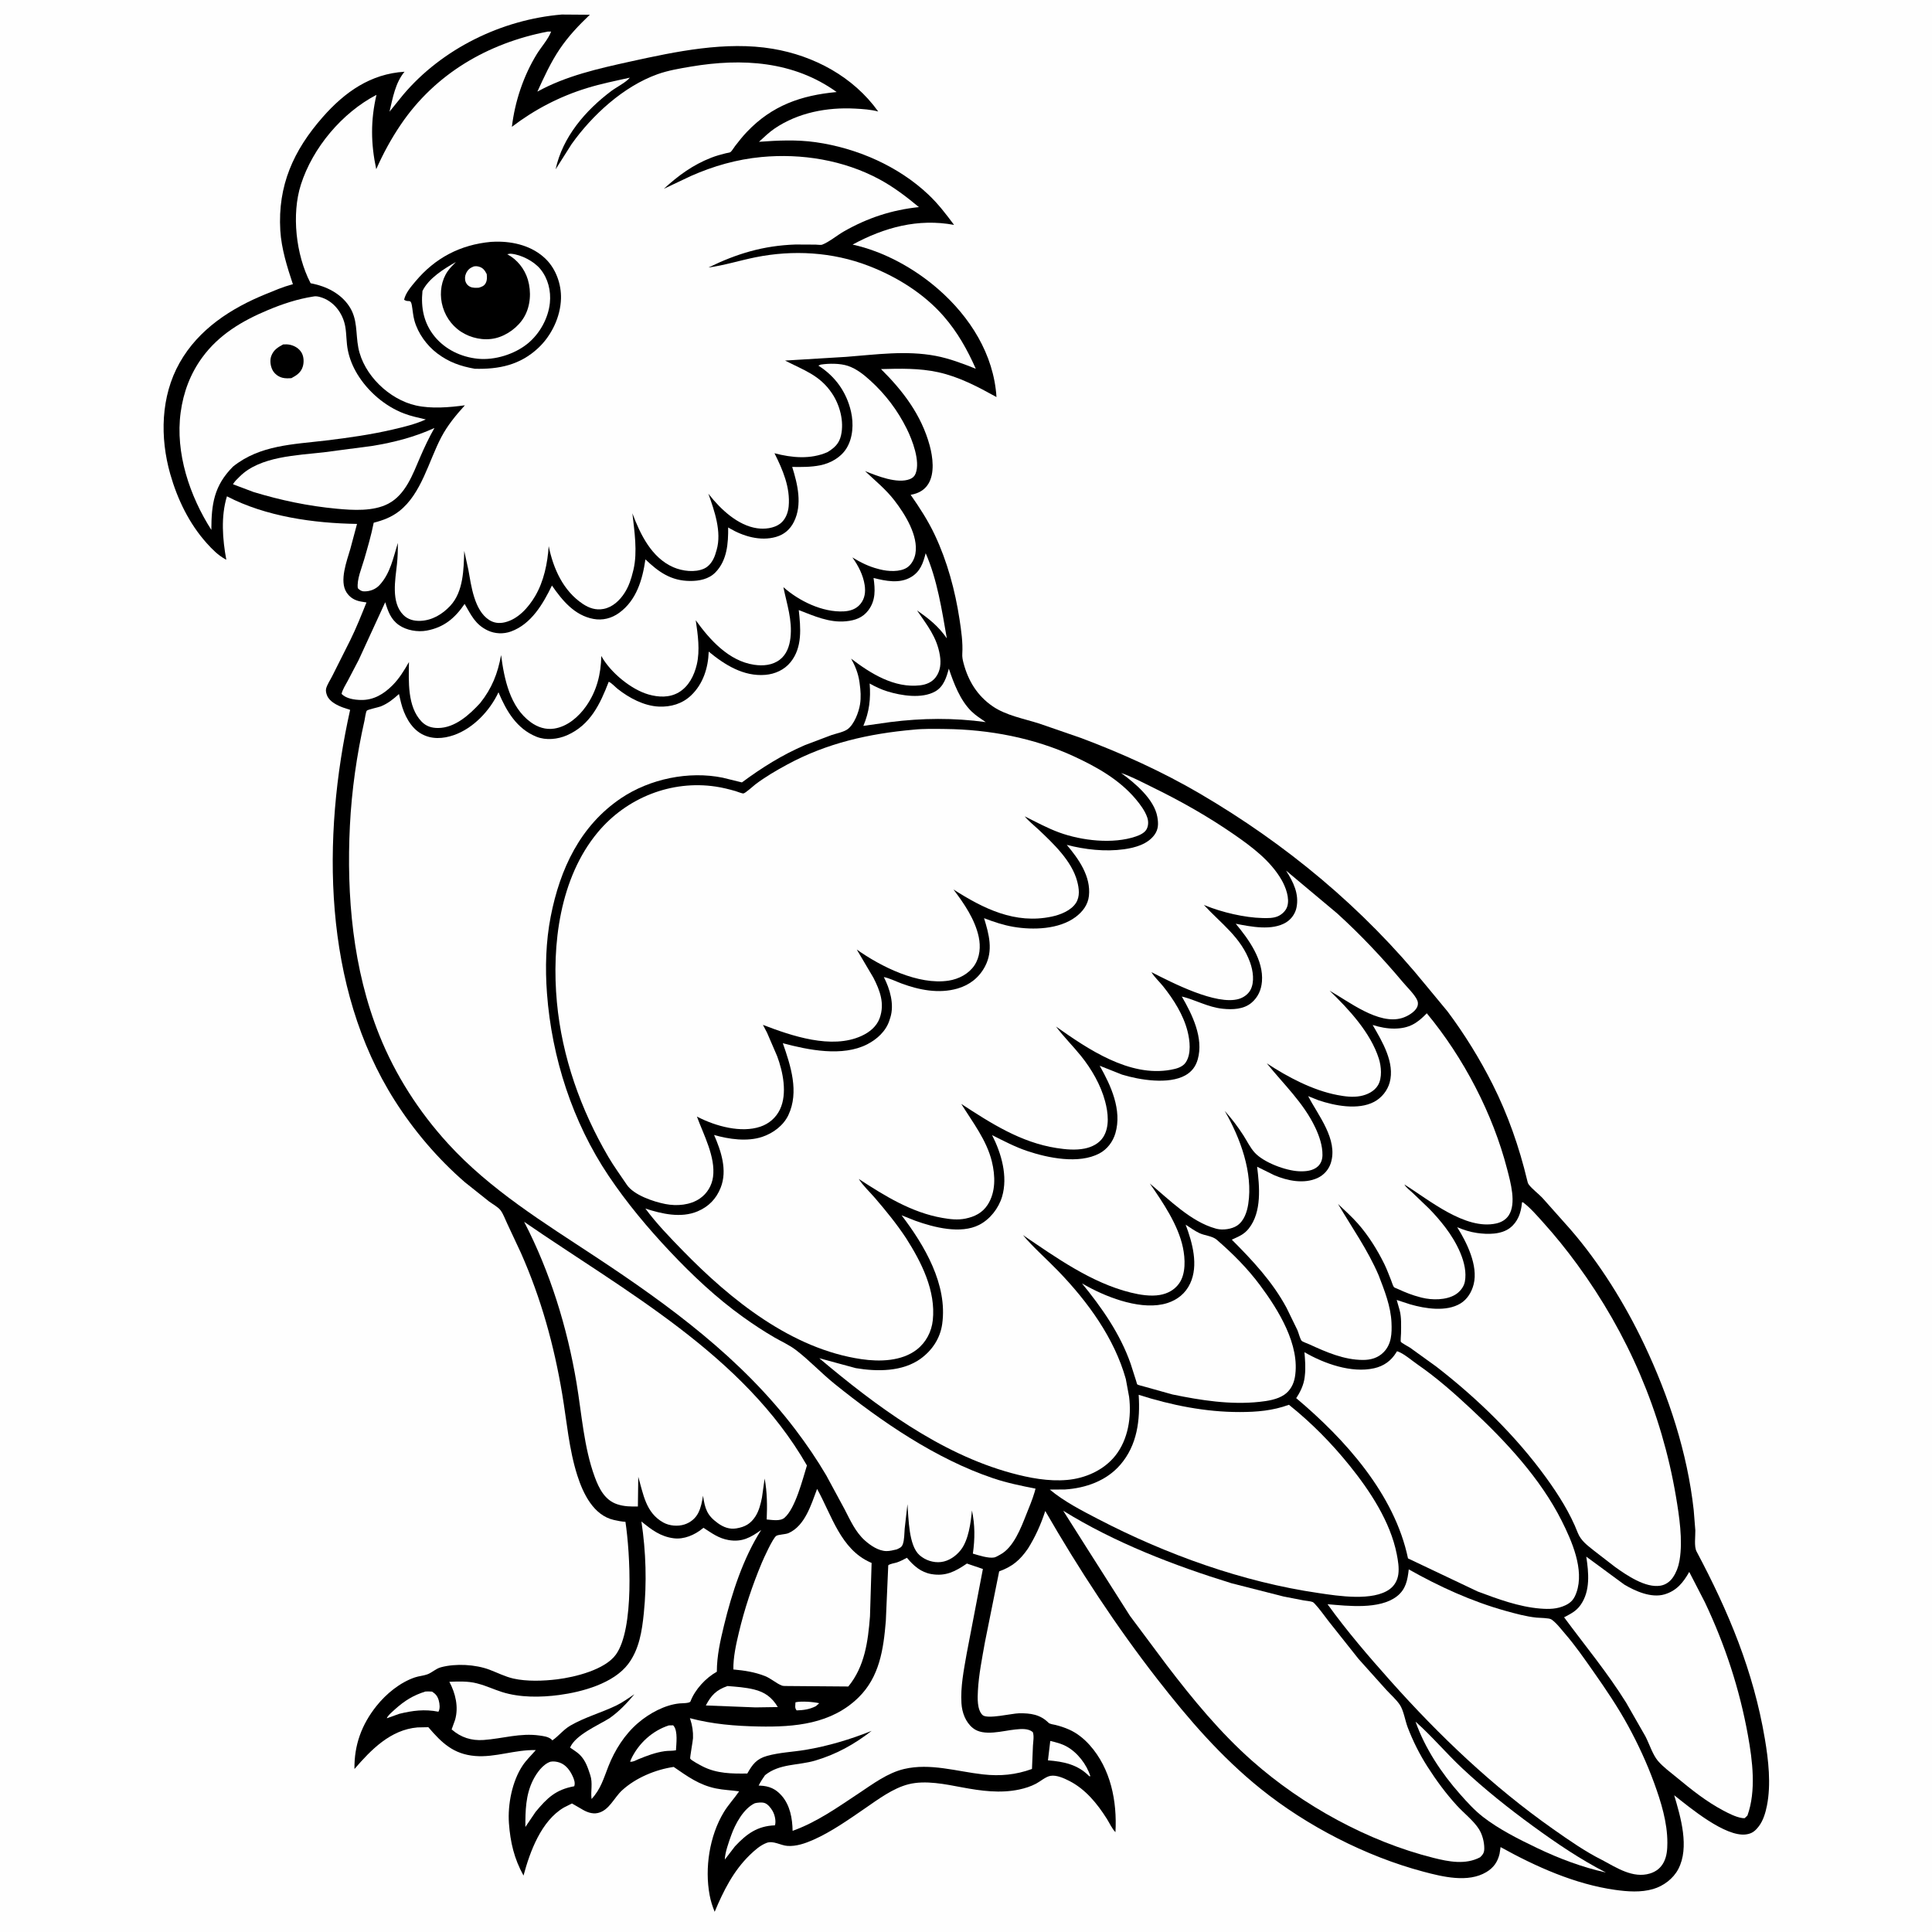
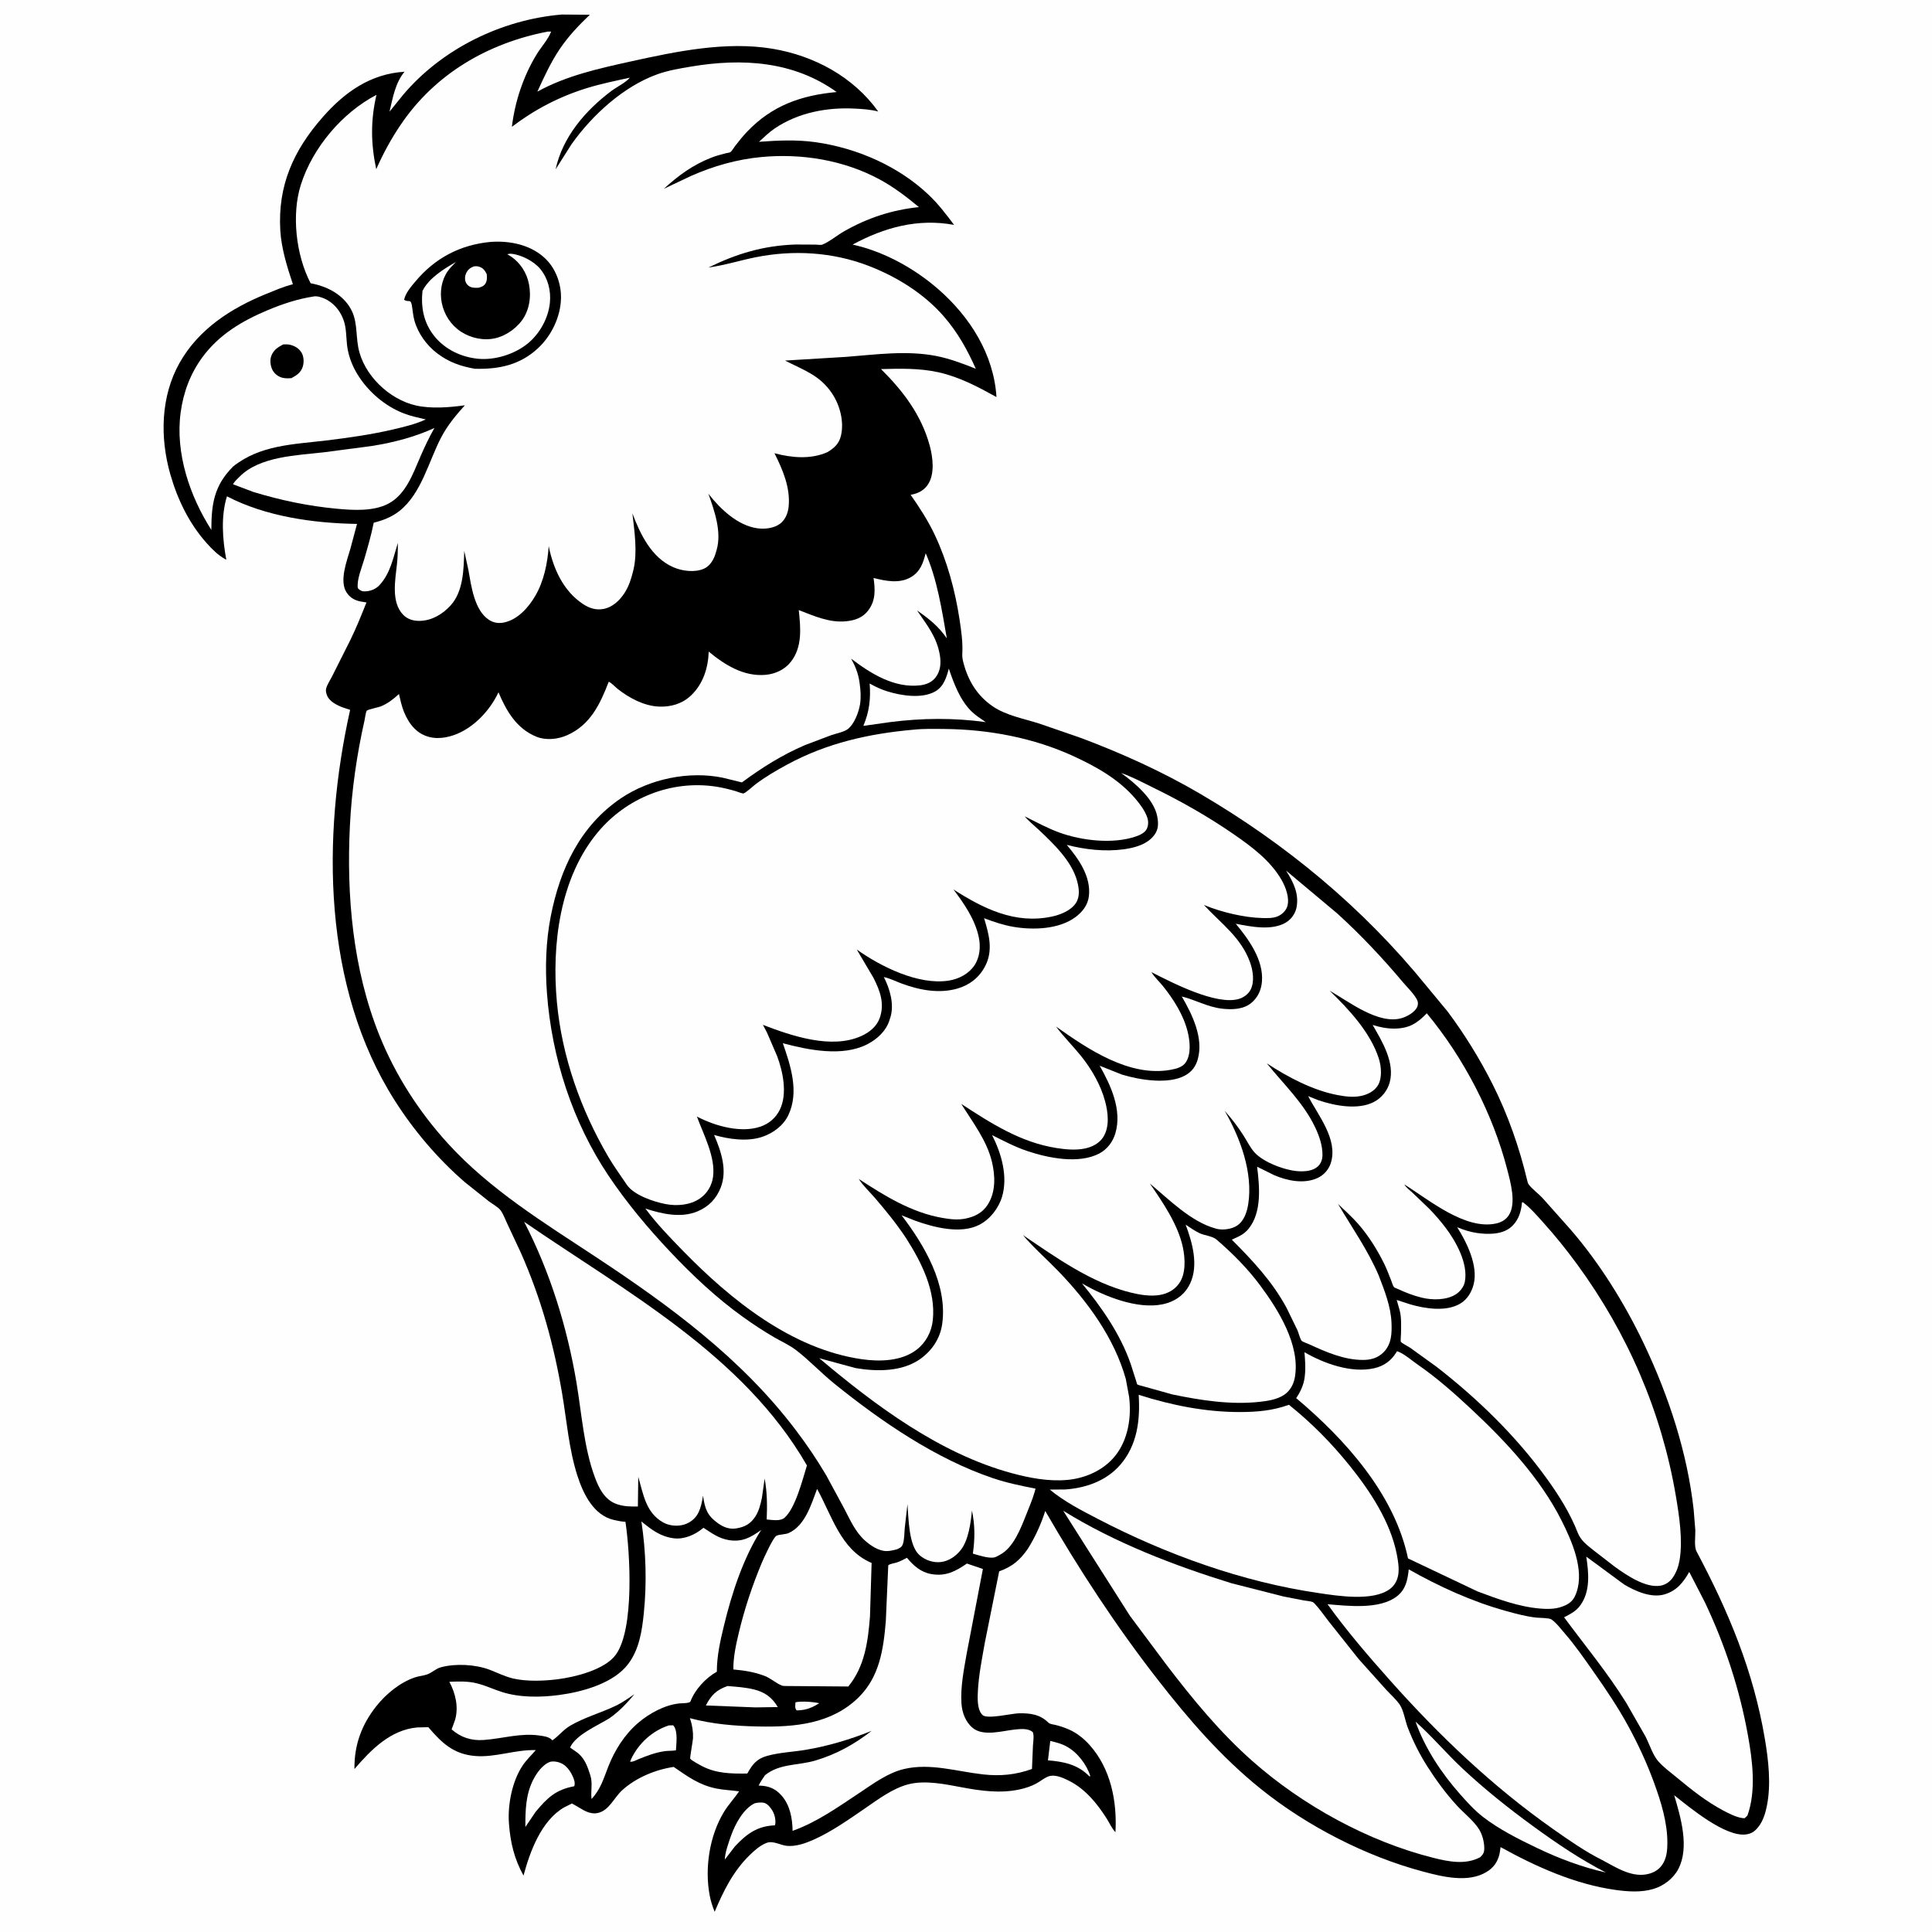
<svg xmlns="http://www.w3.org/2000/svg" version="1.1" style="display: block;" viewBox="0 0 2048 2048" width="1024" height="1024">
  <path transform="translate(0,0)" fill="rgb(254,254,254)" d="M -0 -0 L 2048 0 L 2048 2048 L -0 2048 L -0 -0 z" />
  <path transform="translate(0,0)" fill="rgb(0,0,0)" d="M 595.503 15.408 L 625.256 15.628 C 613.391 26.942 602.454 38.452 593.247 52.113 C 583.733 66.229 576.709 81.716 569.632 97.136 C 599.964 80.397 634.372 72.686 667.938 65.292 C 716.448 54.606 769.429 43.409 819.014 51.7 C 863.089 59.071 904.698 81.48 930.939 118.196 C 923.162 116.092 914.276 115.539 906.222 115.119 C 876.689 113.582 846.208 119.33 821.32 136.095 C 815.299 140.151 809.918 145.439 804.554 150.317 C 824.717 148.831 844.621 147.897 864.74 150.755 C 908.109 156.915 952.067 175.93 984.108 206.239 C 994.638 216.199 1002.7 226.837 1011.35 238.401 C 973.122 231.305 937.425 241.053 903.799 259.28 C 936.763 266.481 969.308 284.467 994.64 306.576 C 1028.28 335.932 1053.45 375.64 1056.31 420.893 C 1036.57 409.992 1016.71 399.422 994.485 394.556 C 974.553 390.192 954.164 390.69 933.909 391.247 C 957.29 414.391 976.717 439.967 985.5 472.24 C 988.839 484.508 991.05 501.685 984.031 513 C 979.971 519.544 973.659 522.928 966.275 524.343 L 965.317 524.517 C 974.906 538.213 983.708 551.782 990.87 566.937 C 1004.13 594.998 1012.48 625.978 1017.15 656.588 C 1018.92 668.162 1020.81 681.306 1020.07 692.971 C 1019.85 696.418 1020.46 699.373 1021.32 702.688 C 1026.27 721.661 1035.92 737.479 1052.23 748.685 C 1066.42 758.437 1085.23 761.771 1101.5 766.96 L 1145.68 782.225 C 1188.69 798.302 1232 817.916 1271.63 841.101 C 1363.41 894.805 1444.99 962.465 1512.08 1045.12 L 1534.46 1072.18 C 1552.46 1096.21 1568.76 1122.64 1582.26 1149.47 C 1598.44 1181.61 1610.47 1216.04 1618.83 1251 C 1619.29 1252.93 1619.54 1254.44 1620.82 1256.03 C 1624.85 1261.02 1630.62 1265.2 1635.11 1269.92 L 1664.55 1303.01 C 1695.74 1338.92 1722.67 1382.38 1743.01 1425.32 C 1769.05 1480.28 1788.66 1539.95 1795.38 1600.56 L 1797.12 1622.27 C 1797.3 1628.54 1795.6 1639.31 1798.44 1644.64 C 1832.49 1708.67 1858.66 1771.3 1870.82 1843.22 C 1874.65 1865.84 1877.52 1891.35 1873.03 1914 C 1871.56 1921.4 1869.15 1929.77 1864.5 1935.84 C 1860.61 1940.92 1857.28 1943.71 1850.85 1944.56 C 1828.84 1947.48 1791.36 1916.14 1774.73 1903.02 C 1781.57 1926.3 1791.14 1958.24 1779.07 1981.28 C 1773.71 1991.5 1763.32 1999.28 1752.35 2002.46 C 1739.28 2006.25 1725.29 2005.19 1711.99 2003.32 C 1669.44 1997.31 1627.99 1978.7 1590.67 1957.99 L 1589.6 1965.12 C 1587.55 1973.79 1583.27 1979.88 1575.57 1984.5 C 1556.18 1996.13 1529.15 1989.44 1508.84 1984.04 C 1448.02 1967.89 1385.34 1935.63 1336.32 1896.16 C 1294.38 1862.4 1259.86 1822.4 1226.92 1780.07 C 1183.08 1723.74 1143.67 1663.53 1108.01 1601.7 C 1103.47 1615.85 1097.52 1629.03 1089.64 1641.63 C 1081.2 1653.81 1073.23 1660.62 1059.16 1665.71 L 1044 1741.13 C 1041.03 1758.02 1037.55 1775.05 1036.62 1792.18 C 1036.22 1799.76 1035.61 1812.25 1041.5 1817.98 C 1046.43 1822.77 1072.46 1816.28 1080.22 1816.16 C 1092.12 1815.97 1102.6 1817.32 1111.37 1826.11 C 1112.93 1827.67 1116.69 1827.99 1118.93 1828.54 C 1123.86 1829.76 1128.62 1831.33 1133.27 1833.4 C 1141.64 1837.12 1148.93 1842.99 1155.02 1849.77 C 1177.47 1874.81 1184.25 1909.44 1182.43 1942.14 C 1178.94 1938.83 1175.92 1932.15 1173.26 1927.95 C 1163.08 1911.87 1150.67 1896.6 1133.45 1887.82 C 1127.8 1884.94 1119.9 1881.33 1113.44 1882.49 C 1108.46 1883.39 1102.83 1888.35 1098.27 1890.76 C 1092.66 1893.72 1086.56 1895.65 1080.37 1896.97 C 1060.24 1901.24 1039.96 1898.43 1020 1894.71 C 1002.17 1891.38 981.081 1886.85 963.105 1891.38 C 946.543 1895.55 930.739 1907.46 916.824 1917.02 C 899.686 1928.79 881.208 1941.86 862.168 1950.27 C 853.707 1954.01 844.065 1957.4 834.692 1956.74 C 827.42 1956.22 819.749 1950.84 812.624 1953.54 C 805.869 1956.1 799.916 1961.43 794.804 1966.39 C 777.346 1983.36 766.881 2004.42 757.571 2026.6 C 755.172 2020.66 753.413 2015.22 752.229 2008.89 C 746.881 1980.33 752.068 1946.16 767.221 1921.06 C 771.958 1913.21 778.328 1906.5 783.499 1898.91 C 775.351 1897.72 767.058 1897.49 758.989 1895.84 C 741.089 1892.16 728.929 1883.15 714.132 1873.01 C 694.874 1875.83 673.88 1884.54 659.419 1897.84 C 650.74 1905.81 645.814 1919.1 633.718 1921.86 C 627.55 1923.26 621.325 1920.68 616.157 1917.43 L 606.308 1911.75 L 597.724 1916.06 C 573.709 1930.18 561.724 1962.85 554.954 1988.18 C 545.064 1970.4 540.949 1952.87 539.492 1932.73 C 538.064 1912.98 542.896 1888.05 554.087 1871.43 C 558.071 1865.52 563.318 1860.57 567.973 1855.19 C 546.181 1854.51 525.114 1863.21 503.646 1861.42 C 480.672 1859.5 468.281 1847.54 454.06 1830.9 L 442.5 1831.14 C 413.896 1833.61 393.375 1854.77 375.74 1875.21 C 375.393 1849.92 383.312 1828.19 399.054 1808.44 C 409.337 1795.54 424.004 1783.47 439.816 1778.11 C 444.1 1776.66 448.888 1776.39 453 1774.88 C 458.075 1773.02 461.787 1768.89 467.481 1767.36 C 482.994 1763.18 503.94 1764.3 519 1770 C 527.36 1773.17 535.506 1777.36 544.267 1779.35 C 558.462 1782.56 576.211 1781.93 590.649 1780.14 C 609.353 1777.83 641.225 1770.08 652.861 1753.94 C 672.574 1726.59 667.973 1646.19 662.998 1613.19 C 658.939 1612.99 654.777 1612.13 650.815 1611.24 C 629.12 1606.35 618.115 1583.24 611.956 1563.95 C 603.122 1536.28 600.804 1506.56 596.011 1478 C 587.253 1425.8 573.626 1376.5 552.142 1328 L 537.785 1297.33 C 535.668 1292.91 533.668 1287.24 530.845 1283.26 C 528.282 1279.63 522.098 1276.36 518.496 1273.67 L 492.804 1253.21 C 464.143 1228.4 438.805 1198.62 418.488 1166.66 C 341.989 1046.33 341.011 887.471 371.159 752.473 L 363.5 749.959 C 357.402 747.676 349.418 743.805 346.763 737.376 C 345.834 735.124 345.098 732.378 345.684 729.977 C 346.694 725.839 350.305 720.441 352.249 716.539 L 371.344 678.512 C 377.753 665.517 383.063 652.063 388.474 638.632 L 385.5 638.138 L 382.595 637.672 C 376.131 636.525 370.89 633.531 367.281 627.882 C 359.518 615.727 367.655 594.669 371.361 581.879 L 378.459 555.374 C 332.513 554.676 281.667 547.546 240.564 526.118 C 233.998 547.533 235.89 571.681 239.888 593.347 L 238.869 592.799 C 231.088 588.496 225.072 582.407 219.183 575.849 C 200.545 555.094 188.076 529.264 180.474 502.546 C 169.454 463.809 170.295 420.178 190.446 384.5 C 210.54 348.921 244.866 326.749 281.876 311.689 C 290.771 308.07 299.668 304.201 308.957 301.703 L 310.487 301.301 C 304.45 283.25 298.255 263.441 297.131 244.328 C 294.328 196.672 311.08 159.395 342.204 124.025 C 365.482 97.572 392.826 78.24 428.824 76.044 C 419.029 87.759 416.338 103.857 412.904 118.371 L 427.289 100.556 C 468.619 51.603 531.952 20.722 595.503 15.408 z" />
-   <path transform="translate(0,0)" fill="rgb(254,254,254)" d="M 843.237 1804.5 C 849.349 1803.08 862.263 1804 868.412 1805.5 L 864.812 1808.65 C 858.123 1812 851.841 1812.88 844.5 1813.09 C 842.21 1810.57 843.15 1807.82 843.237 1804.5 z" />
+   <path transform="translate(0,0)" fill="rgb(254,254,254)" d="M 843.237 1804.5 C 849.349 1803.08 862.263 1804 868.412 1805.5 C 858.123 1812 851.841 1812.88 844.5 1813.09 C 842.21 1810.57 843.15 1807.82 843.237 1804.5 z" />
  <path transform="translate(0,0)" fill="rgb(254,254,254)" d="M 1113.33 1845.47 C 1119.3 1846.9 1125.06 1848.29 1130.5 1851.27 C 1142.16 1857.64 1151.92 1870.35 1155.86 1882.94 L 1154.5 1882.76 C 1142.53 1870.43 1127.36 1867.34 1110.87 1866.05 L 1113.33 1845.47 z" />
-   <path transform="translate(0,0)" fill="rgb(254,254,254)" d="M 451.057 1793.06 C 453.414 1792.91 455.649 1793.04 458 1793.18 C 461.855 1795.63 463.888 1798.13 465.112 1802.61 C 466.078 1806.15 466.693 1811.25 464.749 1814.5 C 450.19 1811.62 437.477 1813.23 423.269 1816.72 L 410.08 1821.44 L 410.401 1820.47 C 412.308 1817.43 416.259 1814.13 418.929 1811.73 C 428.889 1802.8 438.24 1797 451.057 1793.06 z" />
  <path transform="translate(0,0)" fill="rgb(254,254,254)" d="M 708.959 1829.01 L 713.5 1828.9 L 714.238 1829.67 C 718.673 1835.38 716.876 1848.58 716.55 1855.37 C 712.751 1856.15 708.622 1855.75 704.735 1856.3 C 694.732 1857.7 685.647 1861.2 676.357 1865 C 673.509 1866.24 671.096 1867.79 667.944 1867.5 L 669.124 1864.5 C 677.045 1847.88 691.571 1834.66 708.959 1829.01 z" />
  <path transform="translate(0,0)" fill="rgb(254,254,254)" d="M 800.154 1911.5 C 803.029 1910.81 807.514 1910.32 810.384 1911.22 C 813.969 1912.33 817.229 1916.64 818.998 1919.74 C 821.314 1923.81 822.831 1930.41 821.5 1934.93 C 802.775 1935.62 791.525 1943.98 779.143 1957.14 L 768.341 1971.22 C 768.439 1963.98 772.572 1952.59 775.09 1945.5 C 779.366 1933.46 788.173 1917.12 800.154 1911.5 z" />
  <path transform="translate(0,0)" fill="rgb(254,254,254)" d="M 771.208 1787.27 C 780.606 1788.03 790.062 1788.64 799.25 1790.89 C 810.847 1793.72 818.41 1799.37 824.513 1809.56 L 800.75 1809.91 L 748.208 1807.86 C 753.993 1796.92 759.266 1791.42 771.208 1787.27 z" />
  <path transform="translate(0,0)" fill="rgb(254,254,254)" d="M 583.469 1867.5 C 586.563 1866.83 590.377 1867.39 593.343 1868.45 C 599.924 1870.8 604.297 1876.81 607.088 1882.96 C 608.59 1886.27 609.968 1890.01 608.718 1893.5 C 589.146 1897.07 580.106 1905.82 567.762 1920.65 L 556.927 1936.68 C 556.864 1919.6 557.186 1902.66 565.013 1887.04 C 568.732 1879.61 575.327 1870.24 583.469 1867.5 z" />
  <path transform="translate(0,0)" fill="rgb(254,254,254)" d="M 1005.79 708.782 C 1011.08 724.405 1017.71 742.143 1029.67 753.954 C 1034.16 758.379 1039.74 761.904 1044.91 765.464 C 1011.27 760.821 977.466 761.136 943.761 765.43 L 915.185 769.466 C 921.515 754.578 923.132 740.585 921.869 724.553 C 927.697 727.853 934.002 730.822 940.402 732.815 C 955.306 737.457 977.321 741.002 991.5 732.87 C 1000.32 727.808 1003.34 717.989 1005.79 708.782 z" />
  <path transform="translate(0,0)" fill="rgb(254,254,254)" d="M 1500.53 1825.03 C 1517.88 1840.42 1533.25 1858.76 1550.29 1874.71 C 1573.98 1896.88 1599.49 1917.16 1625.71 1936.25 C 1650.29 1954.14 1675.24 1971.04 1702.33 1984.94 C 1676.99 1979.29 1652.84 1970.18 1629.46 1959.01 C 1610.25 1949.83 1588.9 1939.12 1572 1925.97 C 1563.17 1919.11 1555.34 1910.52 1547.95 1902.16 C 1528.01 1879.63 1510.59 1853.48 1500.53 1825.03 z" />
  <path transform="translate(0,0)" fill="rgb(254,254,254)" d="M 460.529 453.678 C 454.741 463.851 449.84 474.243 445.219 484.991 C 437.581 502.757 429.913 524.35 411.63 533.926 C 395.743 542.247 374.333 540.888 357 539.272 C 326.86 536.463 297.666 530.352 268.736 521.542 L 247.022 513.366 C 248.641 510.213 251.668 507.59 254.169 505.091 C 275.63 483.646 314.832 482.746 343.201 479.467 L 395.145 472.621 C 417.802 468.859 439.592 463.263 460.529 453.678 z" />
  <path transform="translate(0,0)" fill="rgb(254,254,254)" d="M 866.157 1578.32 C 881.664 1606.23 891.106 1642.27 922.693 1656.23 L 923.943 1656.77 L 922.219 1713.49 C 920.12 1740.07 916.685 1766.48 899.252 1787.76 L 835.75 1787.26 C 833.995 1787.15 830.528 1787.42 829 1786.85 C 822.984 1784.59 817.304 1779.2 810.818 1776.66 C 799.927 1772.4 788.986 1770.75 777.407 1769.71 C 777.165 1757.04 780.283 1742.94 783.209 1730.67 C 789.214 1705.47 797.47 1680.7 807.461 1656.81 C 809.463 1652.03 819.191 1630.55 822.854 1628.11 C 825.16 1626.56 832.561 1626.63 835.953 1625.12 C 853.452 1617.31 859.932 1594.7 866.157 1578.32 z" />
  <path transform="translate(0,0)" fill="rgb(254,254,254)" d="M 1256.84 1298.19 C 1261.57 1301.31 1266.35 1304.76 1271.48 1307.18 C 1277.1 1309.84 1285.1 1310.13 1289.75 1314.15 C 1306.82 1328.95 1322.21 1344.29 1335.75 1362.48 C 1355 1388.34 1378.45 1425.85 1372.66 1459.75 C 1371.36 1467.33 1367.78 1474.1 1361.36 1478.5 C 1354 1483.54 1343.83 1485.08 1335.13 1486.02 C 1304.32 1489.34 1273.01 1484.42 1242.9 1478.2 L 1213.28 1469.92 C 1211.46 1469.34 1206.67 1468.4 1205.43 1467.41 C 1205.27 1467.28 1204.47 1464.24 1204.39 1463.96 L 1198.49 1445.51 C 1187.45 1413.99 1167.98 1386.15 1146.97 1360.49 L 1153.32 1363.99 C 1176.09 1376.33 1211.52 1389.56 1237.42 1381.29 C 1248.24 1377.83 1256.67 1371.01 1261.56 1360.66 C 1270.74 1341.22 1263.93 1317.09 1256.84 1298.19 z" />
  <path transform="translate(0,0)" fill="rgb(254,254,254)" d="M 679.927 1612.84 C 690.59 1621.52 700.127 1628.88 714.25 1630.65 C 725.048 1632.01 736.276 1627.14 744.503 1620.48 L 745.691 1619.51 C 754.44 1625.14 761.778 1630.74 772.375 1632.53 C 786.549 1634.93 795.731 1629.87 806.9 1621.81 C 787.834 1651.62 775.757 1688.87 767.467 1723.07 C 763.498 1739.44 759.923 1755.16 759.876 1772.09 C 748.154 1778.62 736.711 1790.93 731.944 1803.55 C 731.143 1805.67 722.826 1805.45 720.366 1805.69 C 704.744 1807.19 688.202 1816.29 676.462 1826.34 C 662.185 1838.56 651.762 1855.04 644.905 1872.43 C 639.734 1885.55 636.908 1896.39 627.071 1907.02 C 626.002 1898.52 628.492 1890.21 625.745 1881.81 C 623.158 1873.9 620.808 1866.37 614.741 1860.27 C 611.73 1857.25 607.748 1855.02 604.302 1852.5 C 610.182 1838.94 633.738 1829.09 646.178 1821.33 C 656.233 1814.26 664.673 1805.4 672.482 1795.96 C 666.245 1800.01 660.094 1804.64 653.391 1807.87 C 637.468 1815.55 620.026 1820.27 604.683 1829.16 C 597.114 1833.54 592.352 1840.19 585.5 1844.88 C 584.86 1844.11 584.731 1843.88 583.798 1843.23 C 580.39 1840.84 576.083 1840.34 572.061 1839.75 C 551.504 1836.77 532.846 1843.03 512.672 1844.46 C 499.694 1845.38 488.528 1841.79 478.751 1833.25 L 482.382 1823.2 C 486.354 1809.51 482.812 1794.94 476.342 1782.77 C 485.65 1782.38 496.304 1782.02 505.328 1784.37 L 507 1784.83 C 515.56 1787.08 523.478 1790.84 531.884 1793.53 C 550.899 1799.63 573.15 1799.38 592.711 1796.77 C 617.126 1793.52 650.457 1784.51 666.005 1763.76 C 677.633 1748.25 680.534 1729 682.451 1710.23 C 685.754 1677.9 684.758 1644.96 679.927 1612.84 z" />
  <path transform="translate(0,0)" fill="rgb(254,254,254)" d="M 1681.52 1650.09 L 1721.66 1679.63 C 1733.45 1686.68 1750.42 1694.24 1764.44 1690.11 C 1777.31 1686.31 1784.38 1677.45 1790.66 1666.3 L 1807.18 1698.33 C 1828.58 1743.45 1844.02 1790.37 1852.88 1839.48 C 1857.73 1866.34 1861.78 1898.28 1852.36 1924.54 L 1849.5 1927.3 C 1848.18 1927.35 1848.01 1927.4 1846.5 1927.16 C 1839.89 1926.1 1832.54 1922.32 1826.62 1919.18 C 1808.59 1909.6 1793.25 1897.3 1777.6 1884.37 C 1770.86 1878.8 1762.87 1873.04 1757.29 1866.39 C 1751.88 1859.93 1748.18 1848.24 1744.22 1840.62 L 1723.76 1804.86 C 1703.78 1772.83 1680.38 1744.64 1658 1714.4 C 1665.07 1710.63 1670.7 1708.09 1675.5 1701.29 C 1685.98 1686.42 1684.1 1667.18 1681.52 1650.09 z" />
  <path transform="translate(0,0)" fill="rgb(254,254,254)" d="M 332.187 314.318 C 334.518 313.814 336.725 314.178 339 314.785 C 353.597 318.678 363.606 331.971 366.054 346.5 C 367.425 354.641 367.085 363.019 368.706 371.122 C 370.508 380.133 373.939 388.573 378.689 396.419 C 389.879 414.905 407.913 430.499 428.154 438.281 C 435.62 441.152 443.613 442.786 451.384 444.639 C 440.261 449.677 427.958 452.62 416.102 455.367 C 392.953 460.729 369.3 464.097 345.719 466.929 C 310.903 471.112 275.546 471.681 246.995 494.61 C 226.892 514.814 224.091 534.284 224.042 561.721 C 201.136 525.918 185.635 480.227 191.513 437.105 C 194.413 415.839 201.721 396.2 214.455 378.81 C 232.175 354.607 256.766 340.097 283.957 328.707 C 299.65 322.134 315.33 316.941 332.187 314.318 z" />
  <path transform="translate(0,0)" fill="rgb(0,0,0)" d="M 300.236 365.084 C 302.844 364.981 305.278 364.942 307.832 365.566 C 312.706 366.757 317.227 369.542 319.754 373.989 C 322.109 378.133 322.346 383.991 320.997 388.5 C 319.091 394.877 314.501 397.858 308.913 400.858 C 305.879 401.061 302.651 401.202 299.668 400.5 C 295.261 399.464 291.151 396.475 288.997 392.485 C 286.725 388.275 285.857 382.145 287.48 377.59 C 289.805 371.066 294.454 368.123 300.236 365.084 z" />
  <path transform="translate(0,0)" fill="rgb(254,254,254)" d="M 961.37 1651.31 C 968.423 1659.72 976.062 1666.66 987.294 1668.59 C 1002.55 1671.22 1012.76 1665.76 1024.97 1657.42 L 1041.91 1663.19 L 1024.66 1753.23 C 1021.68 1770.33 1018.09 1788.14 1019.18 1805.55 C 1019.78 1815.3 1023.46 1825.44 1031.2 1831.75 C 1042.7 1841.11 1062.98 1834.6 1076.5 1833.3 C 1082.49 1832.72 1089.95 1831.98 1094.82 1836.1 C 1096.34 1840.18 1095.23 1846.14 1094.97 1850.5 L 1093.94 1875.19 C 1076.63 1881.42 1060.34 1882.97 1042 1880.93 C 1014.5 1877.87 986.111 1868.67 958.379 1875.21 C 940.744 1879.37 925.175 1891.15 910.287 1901.02 C 887.833 1915.91 865.751 1931.67 840.195 1940.75 C 839.95 1927.55 837.52 1913.6 828.5 1903.38 C 822.072 1896.09 815.179 1893.25 805.682 1892.83 L 804.181 1892.78 C 806.162 1888.84 808.395 1885.35 810.964 1881.77 C 826.425 1869.28 845.982 1871.65 864.163 1866.28 C 886.568 1859.67 905.617 1849.04 923.986 1834.78 C 901.752 1843.74 877.481 1850.99 853.808 1854.93 C 840.299 1857.18 826.317 1857.63 813.094 1861.34 C 801.917 1864.47 797.626 1870.36 792.174 1880 C 775.933 1880.25 759.888 1880.1 745.03 1872.57 C 742.6 1871.34 732.62 1866.09 731.634 1864.19 C 731.204 1863.36 734.516 1845.23 734.621 1842.5 C 734.884 1835.68 733.851 1828.78 731.657 1822.33 L 731.31 1821.34 C 755.705 1827.78 779.158 1829.64 804.29 1830.15 C 842.468 1830.92 881.251 1827.53 909.936 1799.5 C 932.374 1777.57 936.502 1748.36 939.003 1718.5 L 941.587 1659.28 C 943.588 1657.61 948.034 1657.13 950.633 1656.29 C 954.352 1655.08 957.905 1653.11 961.37 1651.31 z" />
  <path transform="translate(0,0)" fill="rgb(254,254,254)" d="M 1480.79 1432.5 L 1481.82 1432.62 C 1488.61 1435.19 1496.62 1442.23 1502.67 1446.41 C 1523.01 1460.47 1541.72 1477.02 1559.77 1493.88 C 1596.19 1527.88 1632.84 1567.14 1655.4 1611.98 C 1666.16 1633.38 1679.63 1663.85 1671.15 1688 C 1668.81 1694.65 1665.96 1698.57 1659.52 1701.62 C 1650.8 1705.76 1642.17 1705.91 1632.77 1705.15 C 1610.05 1703.33 1587.51 1694.95 1566.32 1687.01 L 1492.54 1651.98 C 1478.34 1583.87 1425.72 1525.54 1374.02 1482.09 C 1378.46 1475.45 1381.99 1468.03 1382.98 1460.05 L 1383.15 1458.5 C 1384.2 1450.03 1383.45 1441.85 1382.78 1433.39 C 1403.46 1445.41 1432.5 1455.85 1456.64 1450.41 C 1466.85 1448.11 1474.59 1442.58 1480.04 1433.74 L 1480.79 1432.5 z" />
  <path transform="translate(0,0)" fill="rgb(254,254,254)" d="M 555.617 1295.18 C 663.41 1369.35 787.958 1436.22 855.386 1553.46 C 850.76 1568.36 843.144 1598.85 831.669 1608.84 C 827.003 1612.9 818.408 1611.13 812.729 1610.71 C 813.352 1595.96 813.25 1581.88 810.561 1567.33 L 807.701 1587.5 C 806.31 1594.38 804.576 1601.57 800.716 1607.53 C 795.643 1615.36 789.669 1618.62 780.616 1620.15 C 773.265 1621.39 766.847 1618.88 760.918 1614.6 C 749.288 1606.19 747.353 1599.28 745.224 1585.52 C 744.28 1591.65 743.04 1598.14 740.217 1603.72 C 737.229 1609.61 731.962 1613.89 725.705 1615.95 C 718.62 1618.29 709.599 1617.54 703.083 1613.9 C 684.518 1603.53 681.95 1583.86 676.593 1565.47 L 676.182 1596.92 C 668.533 1597.08 661.725 1597.01 654.331 1594.59 C 641.101 1590.27 634.938 1577.81 630.448 1565.61 C 618.949 1534.37 616.654 1498.84 611.161 1466.04 C 601.308 1407.21 583.141 1348.25 555.617 1295.18 z" />
  <path transform="translate(0,0)" fill="rgb(254,254,254)" d="M 1207.05 1478.56 C 1241.53 1489.58 1277.97 1496.89 1314.27 1496.82 C 1332.59 1496.79 1349.03 1495.39 1366.33 1489.13 C 1390.2 1508.22 1411.46 1529.79 1430.64 1553.6 C 1452.25 1580.39 1473.86 1613.1 1480.61 1647.43 C 1481.95 1654.22 1483.25 1661.92 1482.28 1668.82 C 1481.4 1675.13 1478.33 1680.8 1473.15 1684.58 C 1455.37 1697.57 1418.63 1691.84 1397.95 1688.73 C 1317.34 1677.04 1236.43 1647.84 1164.31 1610.4 C 1146.59 1601.2 1128.27 1591.82 1112.81 1579.02 L 1128.95 1578.91 C 1150.9 1577.46 1172.77 1569.8 1187.52 1552.76 C 1205.64 1531.84 1208.75 1505.13 1207.05 1478.56 z" />
  <path transform="translate(0,0)" fill="rgb(254,254,254)" d="M 1493.34 1663.6 C 1525.48 1681.77 1560.22 1697.64 1595.82 1707.54 C 1606.49 1710.51 1617.6 1713.56 1628.63 1714.73 C 1632.05 1715.09 1642 1715 1644.47 1716.62 C 1649.53 1719.94 1654.87 1727.02 1658.83 1731.6 C 1669.89 1744.39 1679.56 1758.39 1689.27 1772.22 C 1702.29 1790.77 1715.07 1809.63 1725.92 1829.55 C 1736.48 1848.93 1745.79 1869.01 1753.36 1889.75 C 1760.73 1909.93 1767.57 1931.92 1767.48 1953.57 C 1767.45 1960.54 1766.95 1967.5 1763.75 1973.83 C 1760.63 1980.01 1755.56 1984.02 1748.94 1986.01 C 1731.05 1991.41 1713.76 1979.95 1698.55 1971.82 C 1680.32 1962.73 1662.93 1950.55 1646.27 1938.83 C 1582.36 1893.87 1525.96 1840.14 1474.04 1781.89 C 1450.56 1755.56 1427.88 1729.18 1407.24 1700.53 C 1428.82 1702.34 1462.28 1706.4 1480.66 1692.24 C 1490.31 1684.81 1492.05 1674.91 1493.34 1663.6 z" />
  <path transform="translate(0,0)" fill="rgb(254,254,254)" d="M 1512.46 1074.13 C 1551.42 1121.1 1582.5 1180.58 1597.71 1239.65 C 1601.23 1253.31 1607.57 1275.59 1599.39 1288.22 C 1596.3 1293 1591.44 1295.73 1585.97 1296.93 C 1553.17 1304.15 1514.82 1271.87 1488.68 1255.57 C 1490.45 1258.78 1495.04 1262.25 1497.74 1264.75 L 1514.88 1281.18 C 1521.06 1287.45 1526.79 1294.1 1532.13 1301.1 C 1543.43 1315.91 1556.47 1339.44 1552.81 1358.65 C 1551.73 1364.3 1547.47 1369.5 1542.64 1372.42 C 1532.9 1378.3 1518.1 1378.28 1507.3 1375.6 L 1505.5 1375.13 C 1497.36 1373.07 1489.81 1370.07 1482.19 1366.55 C 1481.46 1366.21 1478.06 1364.97 1477.64 1364.42 C 1476.47 1362.9 1475.45 1359.19 1474.69 1357.32 C 1472.34 1351.54 1470.28 1345.72 1467.53 1340.1 C 1460.14 1325.04 1450.59 1309.73 1439.49 1297.13 C 1433 1289.76 1425.44 1283.04 1418.35 1276.22 C 1433.21 1301.47 1449.72 1324.65 1461.37 1351.75 C 1467.54 1367.8 1474.31 1384.69 1475.04 1402.08 C 1475.52 1413.37 1475.15 1424.76 1466.71 1433.39 C 1460.71 1439.51 1452.99 1441.64 1444.64 1441.6 C 1424.57 1441.51 1405.9 1433.3 1387.99 1425.08 C 1386.67 1424.48 1380.39 1422.19 1379.73 1421.26 C 1377.9 1418.71 1376.65 1413.08 1375.33 1410.02 L 1363.81 1386.39 C 1348.95 1358.71 1327.75 1336.12 1305.76 1314.1 C 1312.9 1310.77 1318.56 1308.81 1323.71 1302.35 C 1337.77 1284.69 1335.16 1257.68 1332.6 1236.79 L 1350.8 1245.78 C 1364.69 1251.7 1382.16 1255.3 1396.5 1248.8 C 1403.25 1245.74 1408.52 1239.88 1410.73 1232.83 C 1418.58 1207.78 1397.25 1182.42 1386.71 1161.95 L 1397.46 1166.26 C 1414.77 1172.13 1439.57 1176.98 1456.6 1168.02 C 1464.48 1163.87 1470.73 1156.15 1473.1 1147.57 C 1478.88 1126.59 1465.19 1103.96 1455.06 1086.52 C 1462.56 1088.86 1470.54 1090.46 1478.41 1090.35 C 1493.78 1090.12 1502.16 1084.82 1512.46 1074.13 z" />
  <path transform="translate(0,0)" fill="rgb(254,254,254)" d="M 1613.38 1274.5 L 1614.47 1274.52 C 1622.29 1280.41 1629.15 1288.43 1635.71 1295.7 C 1648.57 1309.93 1660.69 1325 1672.01 1340.48 C 1725.49 1413.6 1761.45 1496.83 1776.55 1586.21 C 1780.06 1606.96 1783.96 1632.69 1780.46 1653.53 L 1780.19 1655 C 1779.1 1661.13 1776.94 1666.8 1773.45 1671.99 C 1770.36 1676.58 1765.72 1679.95 1760.21 1680.88 C 1744.33 1683.58 1724.27 1669.78 1712 1661.01 L 1690.02 1644.03 C 1683.02 1638.38 1676.02 1633.56 1672.55 1624.94 C 1664.51 1604.09 1651.97 1584.35 1638.93 1566.34 C 1606.73 1521.9 1565.92 1482.29 1522.63 1448.74 L 1494.68 1428.59 C 1492.84 1427.34 1485.67 1423.66 1484.91 1422.3 C 1484.52 1421.59 1485.14 1414.53 1485.15 1413.31 C 1485.23 1405.44 1485.7 1396.4 1483.66 1388.8 L 1480.57 1378.01 L 1495 1382.7 C 1510.87 1387.28 1533.14 1390.79 1548.07 1381.79 C 1555.5 1377.31 1560.1 1369.55 1562.16 1361.31 C 1567.07 1341.69 1554.83 1316.95 1544.67 1300.88 C 1551.49 1303.74 1558.42 1305.98 1565.77 1307.02 C 1577.01 1308.61 1591.37 1308.82 1600.72 1301.57 C 1608.96 1295.19 1612.22 1285.83 1613.26 1275.79 L 1613.38 1274.5 z" />
  <path transform="translate(0,0)" fill="rgb(254,254,254)" d="M 1127.03 1601.42 C 1181.55 1635.26 1244.39 1659.48 1305.47 1678.32 L 1360.8 1692.41 L 1381.95 1696.5 C 1384.83 1697.04 1389.17 1697.24 1391.73 1698.3 C 1392.08 1698.45 1393.55 1699.89 1393.59 1699.94 C 1398.86 1705.53 1403.55 1712.38 1408.29 1718.45 L 1440.08 1758.5 L 1469.45 1791.24 C 1474.09 1796.26 1480.01 1801.47 1483.82 1807.08 C 1487.93 1813.14 1489.53 1824.05 1492.22 1831.09 C 1497.75 1845.55 1504.82 1859.68 1513.17 1872.72 C 1522.52 1887.36 1532.79 1901.33 1544.54 1914.14 C 1551.8 1922.06 1562.11 1930.02 1567.78 1939.01 C 1571.38 1944.72 1573.4 1952.64 1573.4 1959.37 C 1573.41 1963.82 1572.12 1965.77 1568.99 1968.79 C 1553.47 1976.97 1535.84 1973.51 1519.53 1969.42 C 1450.44 1952.11 1380.86 1913.91 1327.44 1866.67 C 1293.48 1836.63 1264.33 1801.24 1236.91 1765.29 L 1197.83 1712.92 L 1152.88 1642.23 L 1127.03 1601.42 z" />
-   <path transform="translate(0,0)" fill="rgb(254,254,254)" d="M 869.93 386.5 C 878.546 385.15 890.569 385.046 898.951 387.897 C 908.061 390.996 915.697 397.169 922.727 403.551 C 938.682 418.035 951.517 435.072 961.123 454.36 C 967.052 466.266 975.715 488.783 970.609 501.928 C 969.459 504.887 967.488 506.702 964.562 507.863 C 951.087 513.205 929.518 504.38 916.962 499.371 C 927.747 509.585 938.947 518.59 948.103 530.446 C 959.249 544.876 973.732 567.893 970.364 586.971 C 969.388 592.504 966.197 598.645 961.38 601.726 C 953.827 606.556 941.353 605.755 932.947 603.612 L 931 603.105 C 920.911 600.568 912.404 596.231 903.517 590.905 C 909.797 599.437 914.976 609.628 916.575 620.195 C 917.674 627.467 916.84 634.449 912.042 640.283 C 907.611 645.669 901.216 647.738 894.44 648.091 C 871.824 649.269 847.011 637.078 830.425 622.411 C 834.097 640.525 840.059 657.227 837.906 676.137 C 836.91 684.885 833.936 693.62 826.743 699.192 C 818.932 705.245 808.917 706.095 799.396 704.681 C 772.545 700.695 752.405 678.206 737.513 657.484 C 739.752 672.616 742.181 689.431 738.618 704.475 C 735.87 716.082 730.092 727.717 719.435 733.967 C 709.594 739.74 698.038 739.2 687.406 736.157 C 668.942 730.871 647.441 712.973 638.006 696.388 L 637.407 695.304 C 636.994 714.749 632.61 732.496 621.275 748.626 C 613.361 759.887 601.491 770.186 587.507 772.342 C 578.426 773.742 569.929 770.905 562.585 765.561 C 540.503 749.493 534.464 719.643 531.176 694.396 C 527.651 713.935 521.457 729.668 508.939 745.346 C 497.54 757.7 482.314 771.587 464.5 771.712 C 457.629 771.761 451.677 769.905 446.845 764.861 C 431.647 748.998 433.237 722.043 433.513 701.808 C 428.528 710.555 423.251 719.241 416.102 726.421 C 406.867 735.695 396.055 742.308 382.5 742.002 C 375.699 741.849 366.882 740.656 362.072 735.5 C 363.265 730.628 366.248 726.138 368.607 721.74 L 380.226 699.553 L 408.359 638.375 C 411.28 647.943 414.304 656.665 422.955 662.659 C 430.982 668.22 442.714 670.25 452.319 668.46 C 470.697 665.036 482.198 655.289 492.516 640.18 C 499.476 652.01 503.697 661.926 516.942 668.278 C 524.592 671.947 533.734 672.295 541.694 669.386 C 563.257 661.503 575.632 640.129 585.075 620.696 C 596.047 636.507 608.922 652.296 629.017 656.075 C 638.79 657.914 648.281 655.47 656.288 649.685 C 674.765 636.333 681.058 614.417 684.175 592.968 C 698.097 606.299 711.257 615.739 731.5 615.851 C 741.152 615.904 751.267 613.972 758.27 606.869 C 770.833 594.128 772.039 575.853 771.879 559.104 L 773.31 559.966 C 787.811 568.495 805.939 573.932 822.594 569.153 C 831.275 566.663 837.552 561.238 841.595 553.148 C 850.705 534.917 845.517 513.262 839.764 494.959 C 849.732 495.106 859.567 495.192 869.389 493.247 C 880.278 491.09 891.136 485.026 897.157 475.5 C 904.229 464.311 905.019 449.097 902.115 436.375 C 897.383 415.637 885.388 398.865 867.5 387.573 L 869.93 386.5 z" />
  <path transform="translate(0,0)" fill="rgb(254,254,254)" d="M 1363.26 922.856 L 1417.39 968.179 C 1442.17 990.653 1465.5 1015.42 1487 1041.03 C 1491.47 1046.37 1499.8 1054.32 1502.45 1060.56 C 1503.44 1062.88 1503.21 1065.75 1502.02 1068 C 1499.24 1073.23 1491.69 1077.49 1486.23 1079.15 C 1461.31 1086.71 1429.77 1061.58 1409.41 1050.16 C 1429.83 1069.87 1452.81 1094.54 1461.6 1122.08 C 1464.24 1130.34 1465.32 1142.66 1460.73 1150.37 C 1456.84 1156.91 1449.26 1160.53 1442.04 1161.88 C 1434.01 1163.39 1425.8 1162.32 1417.84 1160.81 C 1391.63 1155.83 1364.95 1141.71 1342.83 1127.13 C 1360.77 1149.45 1381.81 1169 1394.24 1195.25 C 1398.46 1204.16 1402.03 1214.53 1401.87 1224.5 C 1401.8 1229 1400.41 1233.26 1397.04 1236.4 C 1391.79 1241.29 1383.55 1241.92 1376.73 1241.57 C 1362.72 1240.85 1339.84 1232.39 1330.14 1221.93 C 1325.34 1216.75 1321.88 1209.49 1318.07 1203.55 C 1312.08 1194.23 1305.67 1185.82 1298.26 1177.58 C 1314.67 1206.13 1328.4 1242.93 1323.18 1276.4 C 1321.88 1284.73 1318.76 1294.23 1311.44 1299.15 C 1305.8 1302.95 1296.25 1304.27 1289.61 1302.58 L 1288.5 1302.26 C 1262.31 1295.02 1239.33 1271.57 1218.84 1254.54 C 1232.67 1274.55 1248.89 1298.31 1253.94 1322.43 C 1256.4 1334.2 1257.2 1350.27 1249.91 1360.5 C 1245.03 1367.36 1237.81 1371.24 1229.61 1372.69 C 1219.64 1374.44 1208.33 1372.57 1198.62 1370.18 C 1157.01 1359.94 1119.27 1332.93 1084.32 1309.21 C 1095.86 1322.9 1109.72 1334.85 1122.14 1347.75 C 1153.07 1379.88 1181.24 1418.42 1193.4 1461.77 L 1196.91 1480.76 C 1199.52 1502.03 1195.97 1525.81 1182.35 1543 C 1170.1 1558.46 1150.54 1567.1 1131.16 1568.8 C 1111.44 1570.53 1091.18 1566.68 1072.23 1561.53 C 996.164 1540.85 927.888 1489.91 868.447 1439.78 L 907.144 1450.27 C 929.611 1454.06 956.798 1454.27 976.109 1440.14 C 988.262 1431.25 996.669 1418.59 998.779 1403.44 C 1004.6 1361.64 979.978 1320.1 955.713 1288.25 L 970.385 1294.08 C 990.076 1301.14 1018.32 1308.41 1037.93 1298.43 C 1049.44 1292.57 1058.55 1280.88 1062.22 1268.59 C 1068.63 1247.08 1061.51 1222.57 1051.64 1203.27 C 1063.83 1209.36 1075.9 1215.76 1088.87 1220.11 C 1110.99 1227.55 1143.61 1234.23 1165.41 1222.69 C 1173.7 1218.3 1179.72 1210.29 1182.35 1201.34 C 1189.59 1176.71 1177.59 1150.65 1165.72 1129.73 L 1189.37 1139.12 C 1207.99 1144.84 1238.87 1149.86 1256.56 1139.88 C 1263.37 1136.04 1267.55 1130.44 1269.67 1122.95 C 1276.09 1100.25 1263.78 1075.34 1252.76 1056.34 C 1267.49 1059.96 1280.31 1067.6 1295.9 1069.29 C 1306.42 1070.43 1318.46 1070.06 1326.89 1062.77 C 1333.62 1056.94 1336.98 1049.31 1337.71 1040.55 C 1339.63 1017.73 1323.66 995.684 1309.95 979.196 C 1326.02 982.334 1348.51 986.88 1363.36 977.747 C 1368.88 974.349 1373.03 968.508 1374.33 962.151 C 1377.33 947.589 1370.88 934.714 1363.26 922.856 z" />
  <path transform="translate(0,0)" fill="rgb(254,254,254)" d="M 1188.43 819.403 C 1200.37 823.511 1211.91 829.77 1223.23 835.311 C 1252.47 849.619 1281.1 865.885 1307.89 884.407 C 1326.85 897.522 1346.53 912.168 1358.35 932.458 C 1362.82 940.126 1367.43 952.251 1364.47 961.127 C 1362.99 965.575 1358.85 969.427 1354.63 971.266 C 1349.64 973.441 1343.68 973.275 1338.34 973.164 C 1319.32 972.769 1295.13 967.016 1277.67 959.866 L 1276.13 959.23 C 1294.39 979.088 1315.63 993.554 1325.18 1020.32 C 1328.26 1028.95 1330.04 1040.84 1325.6 1049.28 C 1323.15 1053.95 1318.23 1057.44 1313.25 1058.91 C 1289.27 1066 1242.41 1041.61 1220.54 1030.51 C 1223.72 1035.79 1229.04 1040.62 1232.94 1045.5 C 1243.99 1059.32 1254.39 1075.71 1258.8 1093 C 1261.36 1103.04 1262.96 1116.9 1257.08 1125.99 C 1253.67 1131.28 1246.87 1132.96 1241.04 1134.02 C 1197.15 1142.02 1153.24 1112.08 1119.41 1088.18 C 1127.52 1099.06 1137.34 1108.72 1145.87 1119.31 C 1157.11 1133.28 1166.87 1150.12 1171.49 1167.54 C 1174.65 1179.45 1176.41 1194.34 1169.53 1205.29 C 1165.22 1212.12 1157.53 1215.95 1149.84 1217.5 C 1140.12 1219.46 1129.72 1218.49 1120 1216.97 C 1081.99 1211.06 1050.54 1190.76 1019 1170.21 C 1031.08 1189.69 1045.88 1208.57 1051.42 1231.26 C 1055.09 1246.29 1055.69 1263.58 1046.96 1277.1 C 1041.4 1285.7 1033.19 1289.76 1023.44 1291.76 C 1015.19 1293.44 1007.18 1292.46 999 1291.04 C 966.24 1285.37 937.756 1267.62 910.349 1249.76 C 914.796 1256.87 922.123 1263.63 927.623 1270.05 C 939.465 1283.86 950.498 1297.38 960.53 1312.56 C 976.772 1338.01 992.139 1368.32 988.806 1399.5 C 987.503 1411.69 981.558 1423.06 971.878 1430.58 C 955.783 1443.07 932.476 1443.59 913.228 1440.78 C 839.073 1429.96 774.494 1377.78 723.721 1325.68 C 709.964 1311.57 695.87 1297 684.137 1281.13 C 701.485 1286.74 721.884 1291.51 739.478 1284.07 C 751.251 1279.09 759.311 1270.75 763.98 1258.9 C 771.225 1240.51 764.406 1220.2 756.952 1203.11 C 772.718 1207.65 792.091 1210.42 807.971 1205.12 C 819.486 1201.28 830.487 1193.15 835.74 1181.98 C 847.268 1157.47 838.209 1129.81 829.822 1105.84 C 856.871 1113.08 893.148 1120.47 919.358 1106.97 C 929.74 1101.62 939.176 1093.02 942.831 1081.65 L 943.319 1080.06 L 943.807 1078.6 C 948.173 1064.65 943.308 1048.2 936.89 1035.73 C 943.127 1036.98 949.516 1040.26 955.515 1042.48 C 974.422 1049.49 995.188 1053.6 1015 1047.89 C 1027.81 1044.19 1037.87 1036.34 1044.16 1024.44 C 1053.1 1007.52 1048.38 990.445 1043.15 973.308 C 1053.48 977.262 1063.46 980.638 1074.38 982.5 C 1095 986.013 1122.52 985.24 1140.11 972.127 C 1147.57 966.564 1153.27 959.204 1154.3 949.741 C 1156.57 929.033 1143.39 910.457 1130.82 895.606 C 1150.19 900.6 1171.45 903.013 1191.37 900.265 C 1203.14 898.643 1216.51 894.977 1223.8 884.928 C 1228.12 878.966 1228.04 873.032 1226.84 866.037 C 1223.62 847.265 1203.05 830.012 1188.43 819.403 z" />
  <path transform="translate(0,0)" fill="rgb(254,254,254)" d="M 968.321 773.5 C 979.335 772.341 990.846 772.643 1001.9 772.759 C 1048.38 773.25 1096.04 782.189 1138.38 801.765 C 1162.49 812.915 1186.47 826.372 1203.82 846.96 C 1208.61 852.641 1213.85 859.624 1216.21 866.754 C 1217.49 870.642 1217.43 875.265 1215.48 878.936 C 1213.31 883.021 1208.12 885.291 1203.98 886.71 C 1179.79 895.008 1146.7 891.158 1123.03 882.551 C 1110.35 877.942 1098.3 871.36 1086.25 865.341 C 1090.29 870.367 1095.95 874.716 1100.66 879.162 C 1116.39 894.028 1136.17 912.593 1141.86 934.217 C 1143.85 941.742 1144.99 950.222 1140.58 957.129 C 1135.4 965.229 1124.07 969.682 1114.96 971.624 C 1075.96 979.93 1042.45 963.159 1010.69 942.873 C 1021.96 957.754 1033.55 974.64 1037.5 993.211 C 1039.65 1003.31 1038.81 1014.6 1032.92 1023.35 C 1026.83 1032.4 1016.28 1037.85 1005.67 1039.5 C 973.427 1044.51 933.678 1024.62 908.199 1006.53 L 925.821 1036.37 C 932.815 1050.04 937.954 1063.7 932.582 1079.02 C 929.384 1088.13 921.671 1094.29 913.1 1098.19 C 881.456 1112.59 839.167 1098.09 808.721 1086.4 L 813.069 1094.63 L 823.79 1119.52 C 830.005 1136.11 834.764 1159.31 826.816 1176 C 822.612 1184.83 815.223 1191.21 805.964 1194.33 C 785.517 1201.24 758.83 1193.79 740.217 1184.34 L 738.741 1183.58 C 745.843 1202.87 758.639 1226.51 755.856 1247.5 C 754.632 1256.73 749.687 1265.03 742.059 1270.35 C 731.716 1277.56 717.509 1278.69 705.343 1276.32 C 692.777 1273.87 671.725 1266.86 664.34 1255.73 C 657.805 1245.89 650.839 1236.56 644.854 1226.32 C 615.594 1176.28 595.736 1120.35 590.345 1062.46 C 584.676 1001.58 593.367 930.486 633.825 882.086 C 664.255 845.682 711.597 826.696 758.853 833.834 C 765.907 834.899 772.808 836.613 779.653 838.592 C 781.17 839.031 786.8 841.307 788.1 841.08 C 790.377 840.681 798.573 833.103 800.712 831.484 C 811.173 823.567 822.648 816.868 834.165 810.616 C 876.381 787.701 920.95 777.711 968.321 773.5 z" />
  <path transform="translate(0,0)" fill="rgb(254,254,254)" d="M 981.263 586.45 C 993.559 614.458 998.414 646.666 1003.67 676.673 C 994.76 663.805 984.824 655.939 972.119 647.111 C 982.67 662.636 993.152 675.316 996.298 694.592 C 997.643 702.83 997.081 711.103 991.841 717.991 C 987.829 723.266 981.774 725.724 975.373 726.469 C 947.931 729.665 923.024 714.009 902.251 698.203 C 906.569 705.967 909.704 713.737 911.002 722.578 L 911.267 724.5 C 912.313 731.764 912.824 739.269 911.666 746.562 C 910.322 755.029 905.533 767.677 898.631 772.899 C 894.574 775.968 886.382 777.54 881.533 779.179 L 853.47 789.76 C 829.105 800.22 807.698 813.67 786.457 829.395 L 766.11 824.395 C 730.221 817.045 688.887 825.624 658.594 845.959 C 614.963 875.248 593.619 921.241 583.792 971.482 C 578.592 998.069 577.802 1026.05 579.815 1053 C 584.907 1121.17 606.901 1189.48 645.193 1246.49 C 664.48 1275.21 686.856 1301.94 710.584 1327.08 C 734.243 1352.14 759.534 1375.91 787.594 1396.04 C 798.234 1403.67 809.605 1411.19 820.915 1417.74 C 828.398 1422.07 836.696 1425.74 843.571 1430.98 C 857.849 1441.86 870.513 1455.52 884.6 1466.88 C 934.171 1506.84 992.066 1546.56 1052.84 1567.04 C 1067.58 1572 1082.49 1575.01 1097.71 1578.03 L 1096.65 1581.9 C 1094.31 1589.82 1091 1597.63 1087.94 1605.31 C 1082.34 1619.43 1074.51 1640.4 1060.24 1647.97 C 1058.61 1648.83 1055.77 1650.61 1054.03 1650.96 C 1047.95 1652.18 1037.24 1648.67 1031.28 1646.9 C 1033.51 1631 1033.59 1616.93 1030.31 1601.17 C 1029.06 1614.11 1026.75 1632.36 1018.54 1642.95 C 1013.5 1649.45 1005.82 1654.83 997.5 1655.82 C 989.414 1656.78 980.886 1653.94 974.781 1648.58 C 963.091 1638.3 963.235 1609.57 961.938 1594.5 L 959.008 1620.5 C 958.563 1625.59 958.738 1632.22 956.979 1637 C 955.716 1640.43 953.586 1640.94 950.554 1642.44 C 947.043 1643.22 943.231 1644.27 939.622 1644.21 C 931.241 1644.09 922.685 1638.24 916.698 1632.87 C 906.845 1624.03 901.335 1611.54 895.36 1599.99 L 875.809 1563.85 C 866.054 1547.25 854.85 1530.82 843.217 1515.49 C 785.904 1439.96 710.237 1384.35 631.776 1332.55 C 576.875 1296.3 519.594 1261.25 474.865 1212.21 C 444.009 1178.37 419.158 1139.76 402.077 1097.23 C 374.031 1027.39 367.181 949.685 370.924 875.053 C 372.791 837.835 378.195 799.992 386.41 763.67 C 386.868 761.646 387.699 754.798 388.811 753.358 C 389.755 752.135 401.392 749.731 403.628 748.817 C 411.296 745.68 416.829 741.202 422.911 735.696 L 425.166 745.147 C 428.325 757.655 435.156 771.512 446.898 778.011 C 457.618 783.945 469.68 783.179 480.918 779.312 C 501.665 772.174 519.374 753.28 528.414 733.854 C 536.754 753.697 547.681 772.507 568.664 780.967 C 578.777 785.044 591.245 783.723 601.055 779.415 C 625.769 768.562 636.143 746.379 645.283 722.689 C 648.414 723.965 651.929 728.044 654.683 730.223 C 666.819 739.822 682.585 748.296 698.354 749.008 C 711.023 749.58 723.158 746.103 732.498 737.242 C 745.342 725.055 750.692 708.014 751.274 690.74 C 768.29 704.795 788.178 717.282 811.228 715.383 C 821.575 714.531 831.499 710.045 838.091 701.855 C 850.754 686.122 848.74 665.497 846.721 646.712 C 862.876 652.896 879.054 660.36 896.846 658.577 C 906.394 657.621 914.549 654.852 920.514 646.881 C 928.361 636.398 927.737 624.9 926.007 612.667 C 938.865 615.918 953.614 618.967 965.783 611.703 C 975.62 605.831 978.553 596.845 981.263 586.45 z" />
  <path transform="translate(0,0)" fill="rgb(254,254,254)" d="M 580.542 33.5 L 584.198 33.5 C 581.409 41.202 573.469 50.159 569.055 57.332 C 554.898 80.336 545.791 107.661 542.628 134.428 C 566.777 116.041 593.165 102.305 622.202 93.369 C 637.049 88.8 652.441 85.684 667.61 82.349 C 664.075 87.045 653.193 92.583 648.149 96.371 C 620.67 117.004 596.403 145.07 588.971 179.494 L 605.864 152.847 C 627.785 121.973 660.912 91.604 696.937 78.692 C 708.221 74.648 720.703 72.571 732.5 70.585 C 786.518 61.493 841.168 64.672 886.891 97.557 C 849.204 101.052 818.491 111.806 791.899 139.661 C 787.322 144.456 783.239 149.576 779.204 154.823 C 777.84 156.597 775.905 160.003 774.29 161.277 C 773.668 161.768 770.364 162.231 769.489 162.45 C 764.245 163.764 759.042 165.179 754 167.148 C 734.404 174.801 719.078 186.071 703.693 200.146 L 732.402 186.56 C 756.303 176.001 780.974 168.945 807.04 166.469 C 849.726 162.414 894.461 169.698 932.365 190.158 C 947.358 198.25 961.017 208.68 974.082 219.54 C 945.394 222.527 919.726 230.973 894.637 245.265 C 887.341 249.422 879.072 256.461 871.408 259.413 C 870.179 259.887 866.012 259.323 864.561 259.302 L 843.198 259.195 C 809.29 260.372 781.273 268.761 750.989 283.573 C 767.805 281.295 784.049 276.124 800.677 272.764 C 840.629 264.692 882.524 267.097 920.663 281.788 C 950.414 293.249 979.136 310.978 1000.25 335.136 C 1014.91 351.906 1025.41 370.664 1034.39 390.918 C 1020.95 385.522 1006.29 379.979 992 377.265 C 960.454 371.273 928.609 375.867 897 378.285 L 832.201 382.209 C 852.001 392.452 868.836 397.504 881.901 416.891 C 890.309 429.369 894.913 446.723 891.508 461.562 C 889.474 470.425 884.49 474.747 877.162 479.285 C 859.204 487.173 839.489 485.315 820.98 480.459 C 829.744 497.924 837.883 516.824 836.024 536.829 C 835.393 543.62 832.571 550.918 826.975 555.121 C 820.359 560.089 810.519 561.125 802.5 559.965 C 782.11 557.014 763.931 539.88 751.671 524.309 L 750.878 523.275 C 757.262 541.234 765.225 563.685 759.663 582.934 L 759.183 584.5 L 758.169 587.874 C 756.173 593.908 752.354 600.061 746.347 602.77 C 736.677 607.131 723.309 605.436 713.837 601.318 C 690.636 591.234 678.729 566.411 670.366 544.14 C 672.496 563.16 675.896 584.92 671.545 603.67 L 671.094 605.5 C 669.135 613.693 666.647 621.361 662.079 628.5 C 656.983 636.464 649.343 643.695 639.766 645.5 C 631.619 647.035 624.537 644.659 617.767 640.144 C 596.99 626.288 586.455 602.634 581.649 578.919 C 580.452 596.918 576.522 616.246 567.253 631.939 C 560.157 643.953 549.191 656.379 535.08 659.684 C 529.235 661.052 523.684 660.496 518.561 657.215 C 502.675 647.038 499.542 620.925 496.46 603.891 L 492.112 583.975 C 491.557 603.322 491.306 627.149 477.326 642.155 C 468.913 651.186 458.02 657.695 445.496 658.136 C 438.712 658.376 432.264 656.685 427.406 651.715 C 414.357 638.366 419.02 614.637 420.792 597.992 C 421.594 590.459 421.799 583.104 421.721 575.532 C 416.878 591.21 413.816 607.814 402.243 620.299 C 398.144 624.721 392.047 626.996 386 626.884 C 383.05 626.83 381.298 625.547 379.297 623.5 C 378.056 614.457 383.489 601.865 386.03 593.073 C 389.769 580.142 393.543 567.331 396.141 554.106 C 406.007 551.59 414.994 548.237 423.102 541.912 C 446.809 523.418 454.337 488.974 467.78 463.445 C 474.432 450.811 483.232 440.176 492.789 429.635 C 476.359 431.886 457.263 433.484 441 429.846 C 412.635 423.501 385.418 397.5 379.84 368.56 C 376.864 353.121 379.376 338.464 370.097 324.552 C 361.095 311.055 346.012 303.556 330.483 300.497 L 329.322 300.277 L 328.924 299.566 C 313.708 270.121 308.908 227.195 318.958 195.706 C 331.455 156.55 362.635 119.568 399.074 100.544 C 392.768 127.589 393.044 152.23 398.823 179.349 C 406.21 162.678 414.595 147.219 424.819 132.117 C 461.31 78.213 517.25 45.708 580.542 33.5 z" />
  <path transform="translate(0,0)" fill="rgb(0,0,0)" d="M 520.409 256.397 L 525.577 256.177 C 544.789 255.861 564.68 260.883 578.677 274.713 C 589.476 285.384 595.089 301.459 594.67 316.539 C 594.13 335.954 584.607 355.789 570.47 368.971 C 551.142 386.994 528.937 391.55 503.329 390.913 C 488.3 388.268 475.809 383.944 463.487 374.603 C 452.363 366.169 443.139 353.479 439.343 339.972 C 437.811 334.521 437.539 329.028 436.551 323.5 C 435.275 316.357 432.975 320.973 428.353 317.802 C 429.836 310.723 435.602 304.042 440.141 298.596 C 461.157 273.384 487.924 259.422 520.409 256.397 z" />
  <path transform="translate(0,0)" fill="rgb(254,254,254)" d="M 502.013 282.5 C 504.062 282.016 505.819 282.133 507.831 282.708 C 512.1 283.929 513.991 286.746 515.934 290.5 C 516.261 294.035 516.533 296.738 514.899 300 C 513.332 303.129 510.645 304.044 507.5 304.987 C 504.496 305.114 501.317 305.318 498.5 304.048 C 496.274 303.043 494.566 301.272 493.672 299.013 C 492.526 296.115 492.737 292.527 494.068 289.731 C 495.911 285.859 498.123 284.079 502.013 282.5 z" />
  <path transform="translate(0,0)" fill="rgb(254,254,254)" d="M 537.703 269.5 C 539.189 269.157 540.46 268.865 542 269.009 C 552.636 270.007 566.059 277.013 572.772 285.18 C 580.974 295.156 584.209 308.407 582.895 321.094 C 581.206 337.412 572.138 353.702 559.521 364.056 C 545.511 375.553 524.423 382.109 506.38 380.266 C 488.744 378.465 471.924 370.453 460.648 356.608 C 449.233 342.591 446.024 326.142 447.829 308.461 C 454.391 294.938 470.667 284.922 483.302 277.721 C 480.263 280.79 477.109 283.885 474.628 287.434 C 467.885 297.077 466.015 309.679 468.292 321.053 C 470.784 333.498 477.963 344.575 488.628 351.59 C 499.061 358.454 512.822 361.372 525.061 358.534 C 537.254 355.706 549.331 346.825 555.642 336.01 C 562.436 324.37 563.356 309.182 559.532 296.371 C 556.158 285.069 548.2 275.019 537.703 269.5 z" />
</svg>